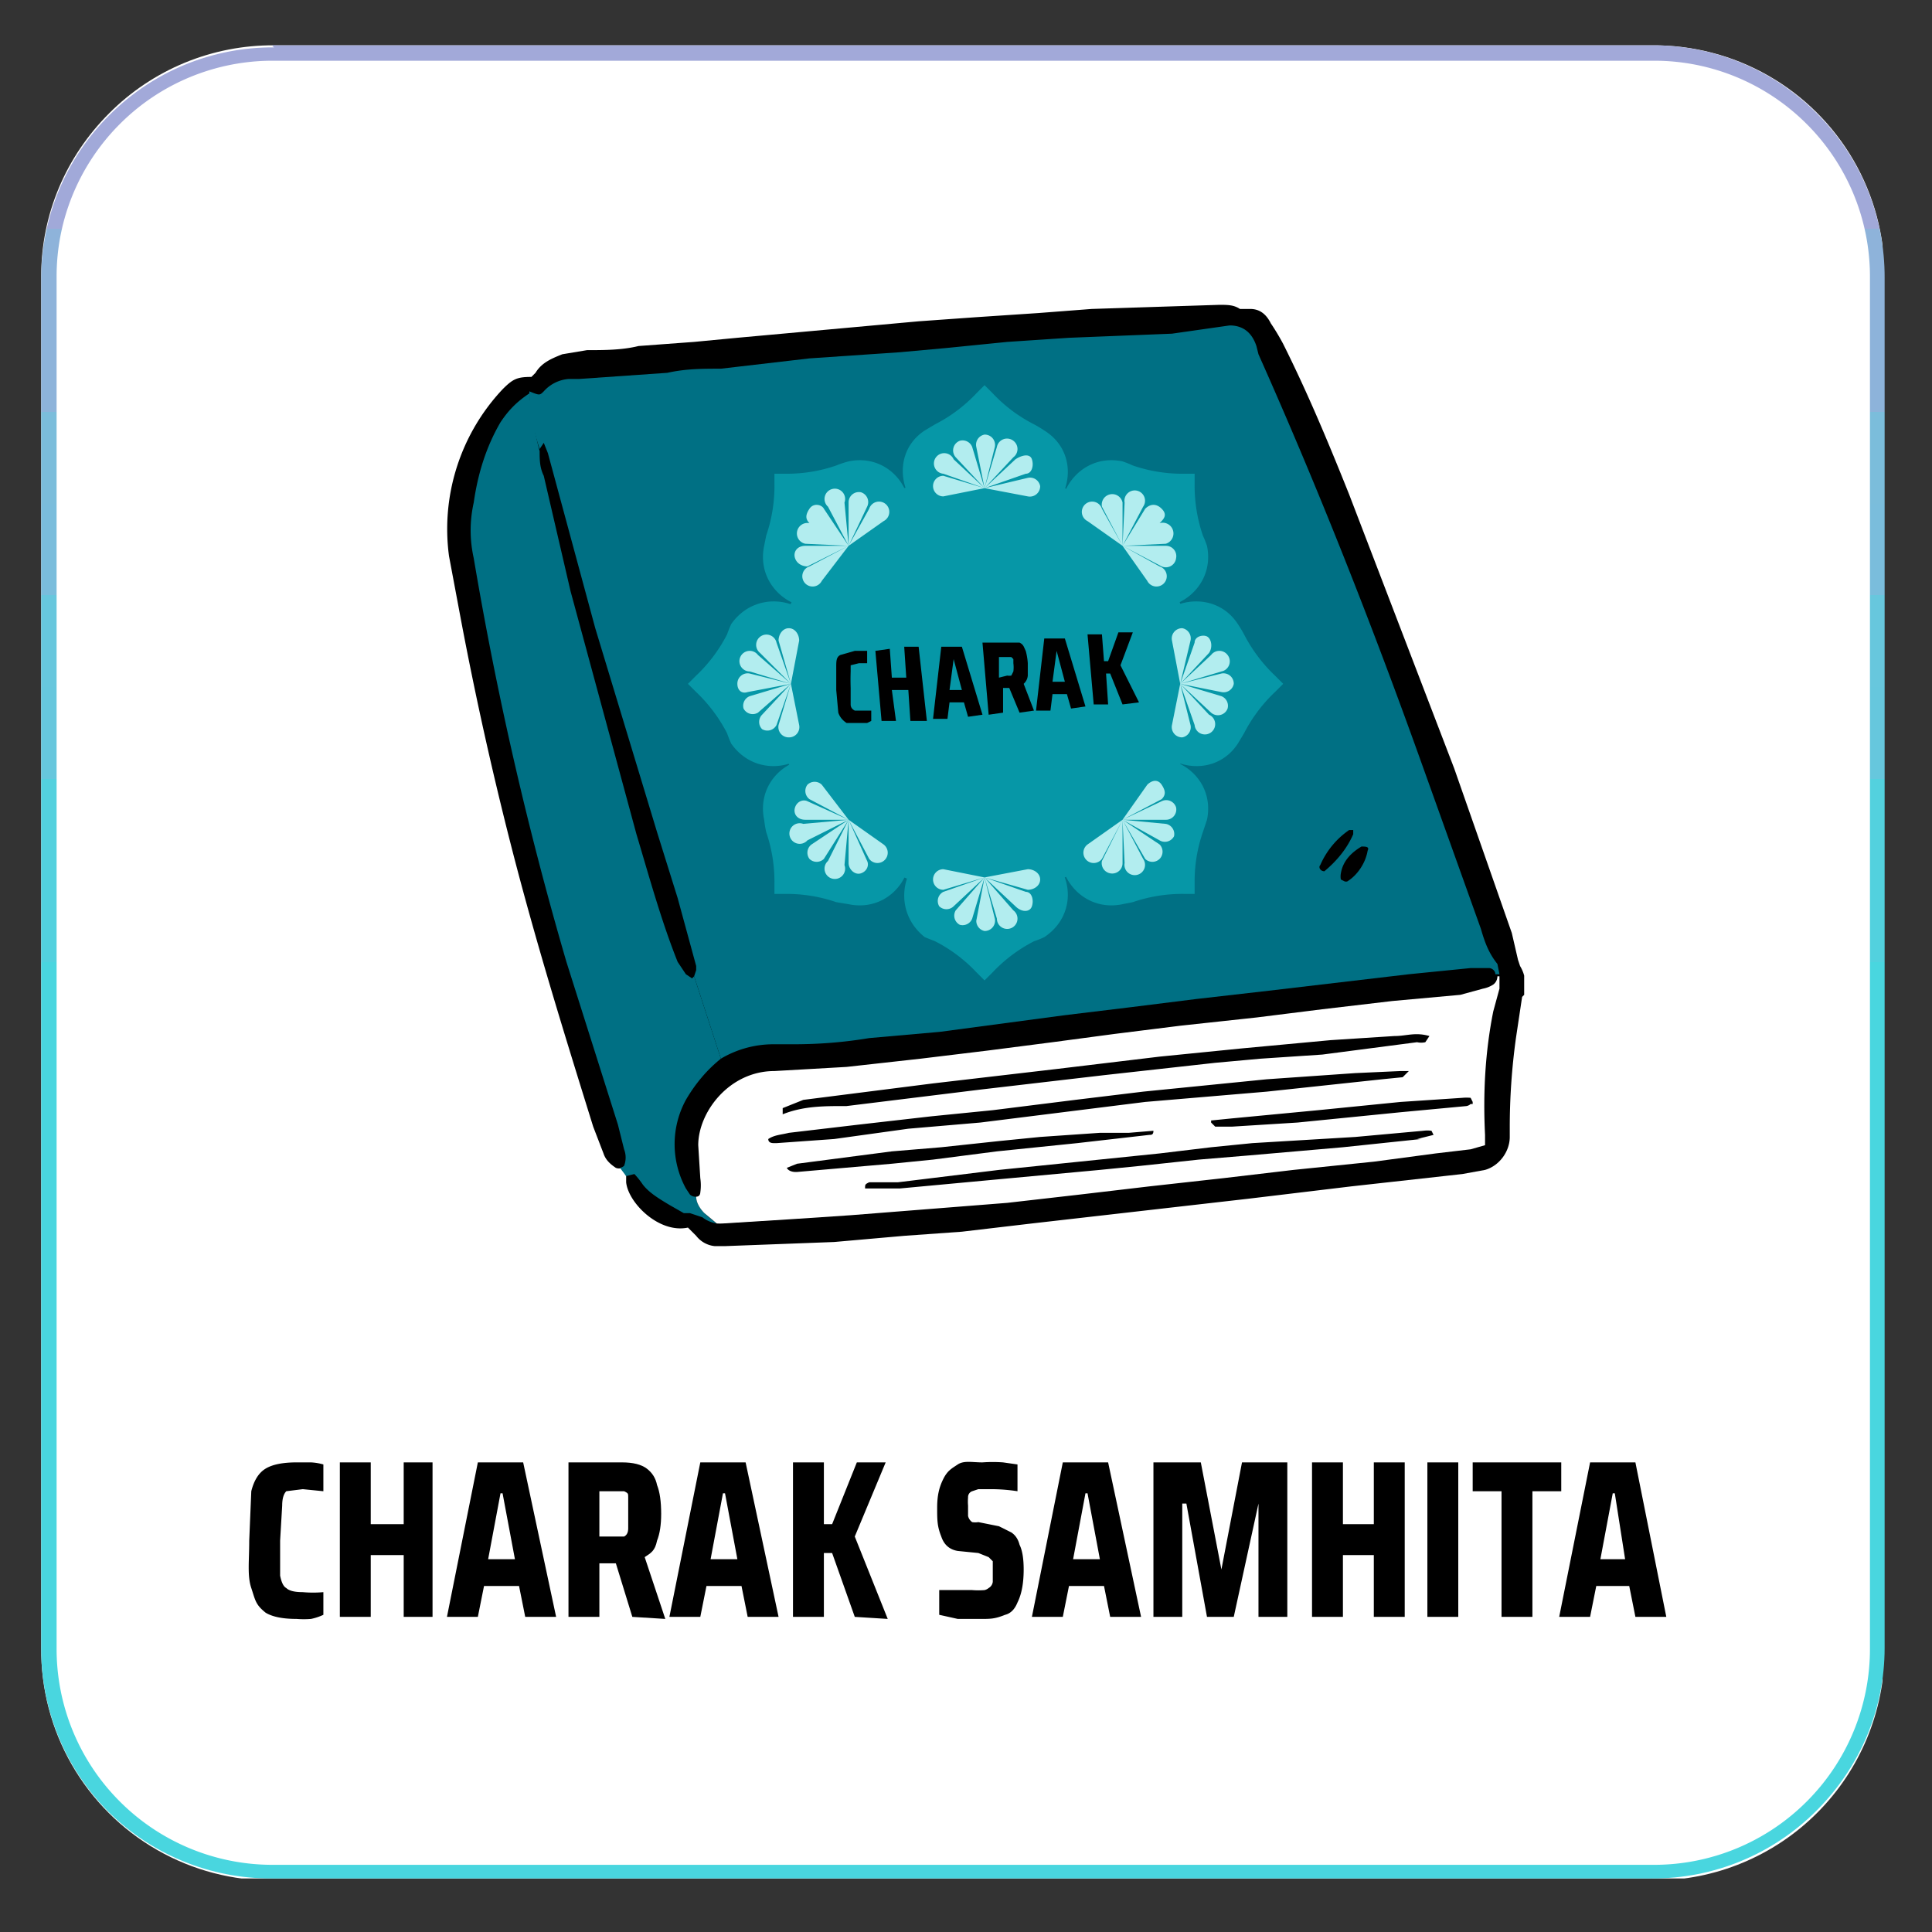
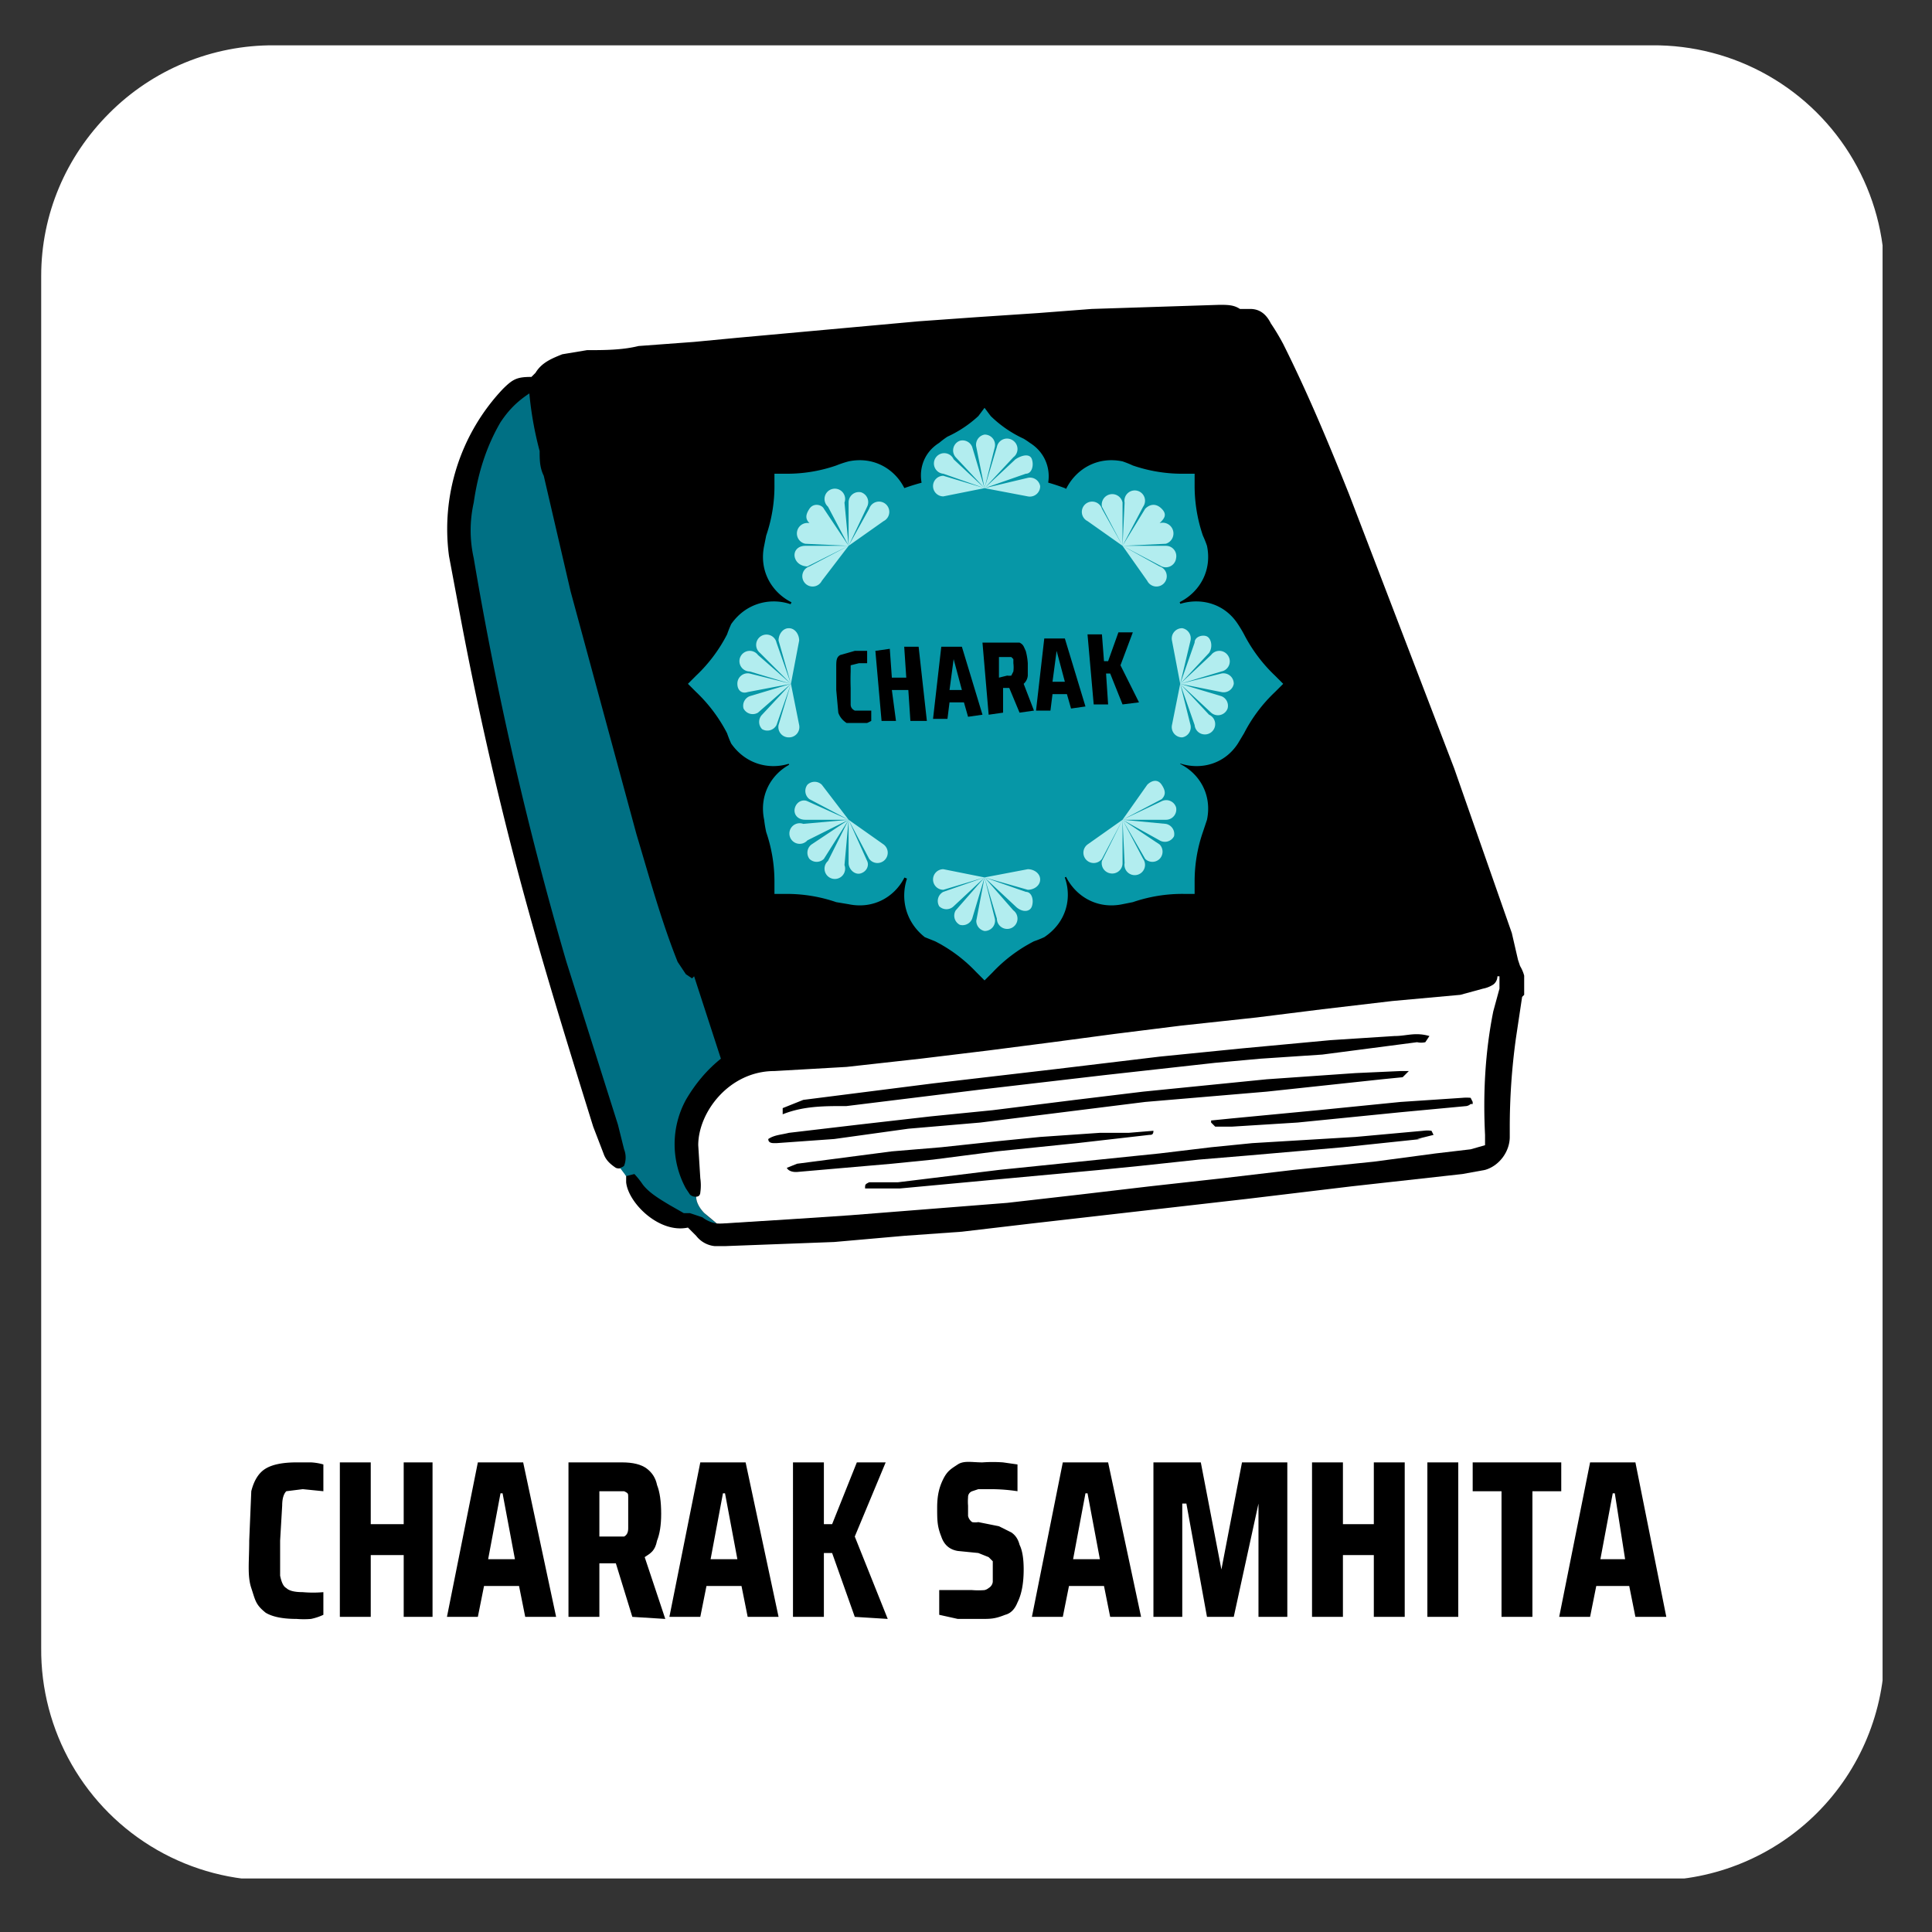
<svg xmlns="http://www.w3.org/2000/svg" width="125" height="125" viewBox="0 0 93.8 93.8">
  <rect x="0" y="0" width="93.8" height="93.8" fill="#333333" stroke="none" />
  <style>.B{fill:#0697a7}.C{clip-rule:nonzero}.D{fill:#b2edef}</style>
  <defs>
    <clipPath id="A">
      <path d="M1.6 2h90.2v89.3H1.6zm0 0" class="C" />
    </clipPath>
    <clipPath id="B">
      <path d="M13.2 2.2h67a11.2 11.2 0 0 1 11.3 11.2v66.7a11.2 11.2 0 0 1-11.2 11.2h-67A11.2 11.2 0 0 1 2 80V13.4c0-3 1.2-5.8 3.3-7.9a11.2 11.2 0 0 1 8-3.3m0 0" class="C" />
    </clipPath>
    <clipPath id="C">
      <path d="M2 2.2h89.8v89H2zm0 0" class="C" />
    </clipPath>
    <clipPath id="D">
-       <path d="M13.2 2.2h67a11.2 11.2 0 0 1 8 3.3 11.2 11.2 0 0 1 3.3 8V80c0 3-1.2 5.8-3.3 7.9a11.2 11.2 0 0 1-8 3.3h-67a11.2 11.2 0 0 1-8-3.3A11.2 11.2 0 0 1 2 80V13.5a11.2 11.2 0 0 1 3.3-7.9 11.2 11.2 0 0 1 8-3.3zm0 0" class="C" />
-     </clipPath>
+       </clipPath>
    <clipPath id="F">
      <path d="M10 68.2h67.7v15.7H10zm0 0" class="C" />
    </clipPath>
    <clipPath id="G">
      <path d="M21.3 14.8H74v45.7H21.3zm0 0" class="C" />
    </clipPath>
    <clipPath id="H">
      <path d="M43 18.7h9V26h-9zm0 0" class="C" />
    </clipPath>
    <clipPath id="I">
      <path d="M43 40h9v7.9h-9zm0 0" class="C" />
    </clipPath>
    <clipPath id="J">
      <path d="M55 29h7.6v9H55zm0 0" class="C" />
    </clipPath>
    <clipPath id="K">
      <path d="M33.4 29H41v9h-7.6zm0 0" class="C" />
    </clipPath>
    <path id="L" d="m25.5 78.5-.3-1.5h-1.7l-.3 1.5h-1.5l1.5-7.5h2.2l1.6 7.5zm-1.1-6h-.1l-.6 3.2H25zm0 0" />
    <path id="M" d="m47 34.8-.2-.7h-.7l-.1.8h-.7l.4-3.5h1l1 3.3zm-.7-2.8-.2 1.5h.6zm0 0" />
    <linearGradient id="E" x1="59.8" x2="59.8" y1="0" y2="119" gradientUnits="userSpaceOnUse">
      <stop offset="0" stop-color="#ABA4D8" />
      <stop offset="0" stop-color="#AAA4D8" />
      <stop offset="0" stop-color="#AAA5D8" />
      <stop offset="0" stop-color="#A9A5D8" />
      <stop offset="0" stop-color="#A8A6D8" />
      <stop offset="0" stop-color="#A7A6D8" />
      <stop offset="0" stop-color="#A7A6D8" />
      <stop offset="0" stop-color="#A6A7D8" />
      <stop offset="0" stop-color="#A5A7D8" />
      <stop offset="0" stop-color="#A4A7D8" />
      <stop offset="0" stop-color="#A3A8D9" />
      <stop offset="0" stop-color="#A3A8D9" />
      <stop offset="0" stop-color="#A2A9D9" />
      <stop offset=".1" stop-color="#A1A9D9" />
      <stop offset=".1" stop-color="#A0A9D9" />
      <stop offset=".1" stop-color="#A0AAD9" />
      <stop offset=".1" stop-color="#9FAAD9" />
      <stop offset=".1" stop-color="#9EABD9" />
      <stop offset=".1" stop-color="#9DABD9" />
      <stop offset=".1" stop-color="#9DABD9" />
      <stop offset=".1" stop-color="#9CACD9" />
      <stop offset=".1" stop-color="#9BACD9" />
      <stop offset=".1" stop-color="#9AADD9" />
      <stop offset=".1" stop-color="#99ADD9" />
      <stop offset=".1" stop-color="#99ADD9" />
      <stop offset=".1" stop-color="#98AED9" />
      <stop offset=".1" stop-color="#97AED9" />
      <stop offset=".1" stop-color="#96AED9" />
      <stop offset=".1" stop-color="#96AFDA" />
      <stop offset=".1" stop-color="#95AFDA" />
      <stop offset=".1" stop-color="#94B0DA" />
      <stop offset=".1" stop-color="#93B0DA" />
      <stop offset=".1" stop-color="#93B0DA" />
      <stop offset=".1" stop-color="#92B1DA" />
      <stop offset=".1" stop-color="#91B1DA" />
      <stop offset=".1" stop-color="#90B2DA" />
      <stop offset=".1" stop-color="#90B2DA" />
      <stop offset=".1" stop-color="#8FB2DA" />
      <stop offset=".1" stop-color="#8EB3DA" />
      <stop offset=".2" stop-color="#8DB3DA" />
      <stop offset=".2" stop-color="#8CB4DA" />
      <stop offset=".2" stop-color="#8CB4DA" />
      <stop offset=".2" stop-color="#8BB4DA" />
      <stop offset=".2" stop-color="#8AB5DA" />
      <stop offset=".2" stop-color="#89B5DA" />
      <stop offset=".2" stop-color="#89B6DA" />
      <stop offset=".2" stop-color="#88B6DB" />
      <stop offset=".2" stop-color="#87B6DB" />
      <stop offset=".2" stop-color="#86B7DB" />
      <stop offset=".2" stop-color="#86B7DB" />
      <stop offset=".2" stop-color="#85B7DB" />
      <stop offset=".2" stop-color="#84B8DB" />
      <stop offset=".2" stop-color="#83B8DB" />
      <stop offset=".2" stop-color="#82B9DB" />
      <stop offset=".2" stop-color="#82B9DB" />
      <stop offset=".2" stop-color="#81B9DB" />
      <stop offset=".2" stop-color="#80BADB" />
      <stop offset=".2" stop-color="#7FBADB" />
      <stop offset=".2" stop-color="#7FBBDB" />
      <stop offset=".2" stop-color="#7EBBDB" />
      <stop offset=".2" stop-color="#7DBBDB" />
      <stop offset=".2" stop-color="#7CBCDB" />
      <stop offset=".2" stop-color="#7CBCDB" />
      <stop offset=".2" stop-color="#7BBDDB" />
      <stop offset=".3" stop-color="#7ABDDC" />
      <stop offset=".3" stop-color="#79BDDC" />
      <stop offset=".3" stop-color="#79BEDC" />
      <stop offset=".3" stop-color="#78BEDC" />
      <stop offset=".3" stop-color="#77BFDC" />
      <stop offset=".3" stop-color="#76BFDC" />
      <stop offset=".3" stop-color="#75BFDC" />
      <stop offset=".3" stop-color="#75C0DC" />
      <stop offset=".3" stop-color="#74C0DC" />
      <stop offset=".3" stop-color="#73C0DC" />
      <stop offset=".3" stop-color="#72C1DC" />
      <stop offset=".3" stop-color="#72C1DC" />
      <stop offset=".3" stop-color="#71C2DC" />
      <stop offset=".3" stop-color="#70C2DC" />
      <stop offset=".3" stop-color="#6FC2DC" />
      <stop offset=".3" stop-color="#6FC3DC" />
      <stop offset=".3" stop-color="#6EC3DC" />
      <stop offset=".3" stop-color="#6DC4DC" />
      <stop offset=".3" stop-color="#6CC4DD" />
      <stop offset=".3" stop-color="#6BC4DD" />
      <stop offset=".3" stop-color="#6BC5DD" />
      <stop offset=".3" stop-color="#6AC5DD" />
      <stop offset=".3" stop-color="#69C6DD" />
      <stop offset=".3" stop-color="#68C6DD" />
      <stop offset=".3" stop-color="#68C6DD" />
      <stop offset=".3" stop-color="#67C7DD" />
      <stop offset=".4" stop-color="#66C7DD" />
      <stop offset=".4" stop-color="#65C7DD" />
      <stop offset=".4" stop-color="#65C8DD" />
      <stop offset=".4" stop-color="#64C8DD" />
      <stop offset=".4" stop-color="#63C9DD" />
      <stop offset=".4" stop-color="#62C9DD" />
      <stop offset=".4" stop-color="#62C9DD" />
      <stop offset=".4" stop-color="#61CADD" />
      <stop offset=".4" stop-color="#60CADD" />
      <stop offset=".4" stop-color="#5FCBDE" />
      <stop offset=".4" stop-color="#5ECBDE" />
      <stop offset=".4" stop-color="#5ECBDE" />
      <stop offset=".4" stop-color="#5DCCDE" />
      <stop offset=".4" stop-color="#5CCCDE" />
      <stop offset=".4" stop-color="#5BCDDE" />
      <stop offset=".4" stop-color="#5BCDDE" />
      <stop offset=".4" stop-color="#5ACDDE" />
      <stop offset=".4" stop-color="#59CEDE" />
      <stop offset=".4" stop-color="#58CEDE" />
      <stop offset=".4" stop-color="#58CFDE" />
      <stop offset=".4" stop-color="#57CFDE" />
      <stop offset=".4" stop-color="#56CFDE" />
      <stop offset=".4" stop-color="#55D0DE" />
      <stop offset=".4" stop-color="#54D0DE" />
      <stop offset=".4" stop-color="#54D0DE" />
      <stop offset=".4" stop-color="#53D1DE" />
      <stop offset=".5" stop-color="#52D1DE" />
      <stop offset=".5" stop-color="#51D2DF" />
      <stop offset=".5" stop-color="#51D2DF" />
      <stop offset=".5" stop-color="#50D2DF" />
      <stop offset=".5" stop-color="#4FD3DF" />
      <stop offset=".5" stop-color="#4ED3DF" />
      <stop offset=".5" stop-color="#4ED4DF" />
      <stop offset=".5" stop-color="#4DD4DF" />
      <stop offset=".5" stop-color="#4CD4DF" />
      <stop offset=".5" stop-color="#4BD5DF" />
      <stop offset=".5" stop-color="#4BD5DF" />
      <stop offset=".5" stop-color="#4AD6DF" />
      <stop offset=".5" stop-color="#49D6DF" />
      <stop offset="1" stop-color="#49D6DF" />
    </linearGradient>
  </defs>
  <g clip-path="url(#A)">
    <g clip-path="url(#B)">
      <path fill="#fff" d="M2 2.2h89.4v89H2zm0 0" />
    </g>
  </g>
  <g clip-path="url(#C)">
    <g clip-path="url(#D)">
      <path fill="none" stroke="url(#E)" stroke-width="2" d="M15 0h89.7c4 0 7.8 1.6 10.6 4.4a15 15 0 0 1 4.4 10.6v89a15 15 0 0 1-4.4 10.7 15 15 0 0 1-10.6 4.4H15a15 15 0 0 1-10.6-4.4A15 15 0 0 1 0 104V15c0-4 1.6-7.8 4.4-10.6A15 15 0 0 1 15 0Zm0 0" transform="matrix(.748 0 0 .748 2 2.2)" />
    </g>
  </g>
  <g clip-path="url(#F)">
    <path fill="#fff" d="M10 68.2h67.6v15.7H10zm0 0" />
  </g>
  <g clip-path="url(#G)">
    <path d="m73.9 48.4-.3 2a31.6 31.6 0 0 0-.3 4.4v.4c0 .7-.5 1.4-1.2 1.6L71 57l-5.4.6-5 .6-3.5.4-3.5.4-3.5.4-3.4.4-2.8.2-3.4.3-5.3.2a3 3 0 0 1-.5 0 1.3 1.3 0 0 1-.9-.5l-.4-.4c-1.4.3-2.9-1.2-3-2.2v-.3l-.2-.4a.4.4 0 0 1-.3 0c-.3-.2-.5-.4-.6-.7l-.5-1.3c-1.4-4.5-2.8-9-4-13.7a177 177 0 0 1-2.4-10.8l-.6-3.2a9.9 9.9 0 0 1 2.6-8.1c.5-.5.7-.6 1.4-.6l.2-.2c.3-.5.8-.7 1.3-.9l1.2-.2c.8 0 1.7 0 2.5-.2l2.7-.2 2.1-.2 4.4-.4 4.4-.4 2.8-.2 3-.2L53 15l6.2-.2c.4 0 .7 0 1 .2h.5c.5 0 .8.3 1 .7a11 11 0 0 1 .6 1c1.2 2.4 2.2 4.8 3.2 7.3l5.1 13.3 2.8 8 .3 1.3.1.3c.3.5.3 1 .2 1.4zm0 0" />
  </g>
  <g fill="#007084">
    <path d="m33.7 47.4 1.3 4q-1 .8-1.7 2a4.5 4.5 0 0 0 0 4.3l.2.3a.4.4 0 0 0 .3.1c0 .3.2.6.4.8a7 7 0 0 0 .6.5 1.5 1.5 0 0 1-.7-.3l-.6-.2h-.3l-.7-.4c-.5-.3-1-.6-1.3-1a4 4 0 0 0-.4-.5l-.4.1-.3-.4a.4.4 0 0 0 .2-.1 1.1 1.1 0 0 0 0-.8l-.3-1.2-2.5-7.9A171.7 171.7 0 0 1 23 27.1c-.2-.9-.2-1.8 0-2.7.2-1.4.6-2.7 1.3-3.9.4-.6.8-1 1.4-1.4a16.9 16.9 0 0 0 .5 2.8c0 .4 0 .8.2 1.2l1.3 5.6 3.2 11.8c.6 2 1.2 4.2 2 6.2l.4.6.3.2zm0 0" />
-     <path d="m72.8 47.3-.1-.5c-.4-.5-.6-1-.8-1.7L69 37c-2.4-6.7-5-13.3-7.9-19.8l-.1-.4c-.2-.6-.6-1-1.3-1l-2.8.4-5 .2-3 .2-3 .3-2.2.2-4.4.3-4.3.5c-.9 0-1.7 0-2.6.2l-4.3.3h-.5a1.8 1.8 0 0 0-1.2.6c-.2.2-.2.2-.7 0 0 1 .2 1.9.5 2.8l.2-.3.2.5 2.3 8.5 3 9.9 1 3.2.9 3.3v.2l-.1.3 1.3 4a5 5 0 0 1 2.5-.7h1c1.3 0 2.5-.1 3.7-.3l3.4-.3 3-.4 3-.4 3.3-.4 3.2-.4 3.5-.4 3.4-.4 3.4-.4 3-.3h.9c.1 0 .3.1.3.3h.2zm-8.5-5c-.2 0-.3-.2-.2-.3a4 4 0 0 1 1.4-1.7h.2v.2c-.3.7-.8 1.3-1.4 1.8zm2.1-1c-.1.6-.5 1.2-1 1.5h-.1l-.2-.1a.8.8 0 0 1 0-.3c.1-.6.5-1 1-1.3.2 0 .4 0 .3.2m0 0" />
  </g>
  <path fill="#fff" d="M72.7 47.4a.5.5 0 0 1-.2.4 1.4 1.4 0 0 1-.5.2l-1.1.3-3.3.3-3.4.4-3.2.4-3.7.4-3.2.4-3 .4-3.1.4-3.3.4-3.6.4-3.5.2c-2.2 0-3.7 2-3.7 3.6l.1 1.6a2.4 2.4 0 0 1 0 .7s0 .2-.2.2c0 .3.2.6.4.8l.6.5a3 3 0 0 0 .3 0l3.2-.2 3-.2 3.8-.3 3.8-.3 3.5-.4 3.4-.4 3.6-.4 3.4-.4 3.9-.4 3-.4 1.7-.2.7-.2v-.5c-.1-2 0-4 .4-6l.3-1.1v-.6zM38 53.8l1-.4 6.3-.8 6-.7 5-.6 4-.4 4.3-.4 3.1-.2c.6 0 1-.2 1.7 0l-.2.3a.9.9 0 0 1-.4 0l-4.6.6-3 .2-2.2.2-5.4.6-6 .7-6.5.8H41c-1 0-2 0-3 .4v-.3zm-.4 1.7c-.1 0-.3 0-.3-.2.3-.2.6-.2 1-.3l3.4-.4 3.5-.4 3-.3 4-.5 3.3-.4 2-.2 4-.4 4.3-.3L68 52h.4l-.3.3-1 .1-5.6.6-5.9.5-4.8.6-3.2.4-3.5.3-3.6.5-2.8.2zm1 1.4s-.3 0-.4-.2l.5-.2 4.6-.6 2.4-.2 2.8-.3 2-.2 2.9-.2h1.4l1.2-.1c0 .2-.1.2-.2.2l-3.5.4-3.9.4-3.1.4-2 .2-4.6.4zM69 55.3l-3.8.4-4.6.4-2.4.2-2.8.3-2 .2-5.4.5-4.3.4H42c0-.2 0-.2.2-.3h1.4l4.9-.6 3.9-.4 3.9-.4 2.5-.3 2-.2 5-.3 3.3-.3a1.5 1.5 0 0 1 .4 0l.1.2-.8.2zm2.4-1.7a.4.4 0 0 1-.2.1L68 54l-5 .5-3.2.2h-.8l-.2-.2v-.1l1-.1 4.2-.4 4-.4 3-.2a2.2 2.2 0 0 1 .4 0l.1.2v.1zm0 0" />
  <path d="m58 33.2-.2 2-.5 1.9a10.3 10.3 0 0 1-1 1.7 10.3 10.3 0 0 1-1.2 1.6 10.3 10.3 0 0 1-1.6 1.3l-1.8.9a10.2 10.2 0 0 1-1.9.6 10 10 0 0 1-2 .2l-2-.2a10.3 10.3 0 0 1-1.9-.6 10.4 10.4 0 0 1-1.7-1 10.1 10.1 0 0 1-2.9-2.8 10.4 10.4 0 0 1-1-1.7 10 10 0 0 1-.5-2 10 10 0 0 1-.2-2 10 10 0 0 1 .2-2 10 10 0 0 1 .6-1.8 10.3 10.3 0 0 1 1-1.8 10 10 0 0 1 1.2-1.6 10 10 0 0 1 1.6-1.2 10 10 0 0 1 1.7-1 10.3 10.3 0 0 1 2-.5l2-.2c1 0 1.3 0 2 .2a10.3 10.3 0 0 1 1.8.5l1.8 1a10 10 0 0 1 1.6 1.2 10.3 10.3 0 0 1 1.2 1.6q.6.8 1 1.8l.5 1.9.2 2zm0 0" class="B" />
  <g class="B" clip-path="url(#H)">
-     <path d="m48.2 19.1-.4-.4-.4.4a7.3 7.3 0 0 1-2 1.5l-.5.3c-2 1.3-1 4.5 1.4 4.5h3.1c2.4 0 3.4-3.2 1.3-4.5a6 6 0 0 0-.5-.3 7.3 7.3 0 0 1-2-1.5zm0 0" />
-   </g>
+     </g>
  <g class="B" clip-path="url(#I)">
    <path d="m48.2 47.2-.4.4-.4-.4a7.3 7.3 0 0 0-2-1.5l-.5-.2C43 44 44 41 46.3 41h3.1c2.4 0 3.4 3.1 1.3 4.5a5 5 0 0 1-.5.2 7.4 7.4 0 0 0-2 1.5zm0 0" />
  </g>
  <path d="M58 23.5V23h-.5a7.4 7.4 0 0 1-2.5-.4 5 5 0 0 0-.5-.2c-2.4-.5-4 2.4-2.3 4.2l2.2 2.2c1.8 1.7 4.7.1 4.2-2.3a5 5 0 0 0-.2-.5 7.5 7.5 0 0 1-.4-2.5zM38.2 43.4h-.6v-.6a7.4 7.4 0 0 0-.4-2.4 6 6 0 0 1-.1-.6c-.5-2.4 2.4-4 4.1-2.2l2.2 2.2c1.8 1.7.2 4.6-2.2 4.1l-.6-.1a7.4 7.4 0 0 0-2.4-.4zm-.6-19.9V23h.6a7.3 7.3 0 0 0 2.4-.4 5 5 0 0 1 .6-.2c2.4-.5 4 2.4 2.2 4.2l-2.2 2.2c-1.7 1.7-4.6.1-4.1-2.3l.1-.5a7.4 7.4 0 0 0 .4-2.5zm19.9 19.9h.5v-.6a7.3 7.3 0 0 1 .4-2.4l.2-.6c.5-2.4-2.4-4-4.2-2.2l-2.2 2.2c-1.7 1.7-.1 4.6 2.3 4.1l.5-.1a7.4 7.4 0 0 1 2.5-.4zm0 0" class="B" />
  <g class="B" clip-path="url(#J)">
    <path d="m61.9 33.6.4-.4-.4-.4a7.5 7.5 0 0 1-1.5-2 6 6 0 0 0-.3-.5c-1.3-2-4.5-1.1-4.5 1.3v3.1c0 2.5 3.2 3.4 4.5 1.4l.3-.5a7.4 7.4 0 0 1 1.5-2zm0 0" />
  </g>
  <g class="B" clip-path="url(#K)">
    <path d="m33.8 33.6-.4-.4.4-.4a7.4 7.4 0 0 0 1.5-2 6 6 0 0 1 .2-.5c1.4-2 4.5-1.1 4.5 1.3v3.1c0 2.5-3.1 3.4-4.5 1.4a5 5 0 0 1-.2-.5 7.5 7.5 0 0 0-1.5-2zm0 0" />
  </g>
  <path d="m48.1 20.2-.3-.4-.3.4a5.7 5.7 0 0 1-1.5 1 4 4 0 0 0-.4.3c-1.6 1-.9 3.5 1 3.5H49c2 0 2.6-2.5 1-3.5a4 4 0 0 0-.3-.2 5.7 5.7 0 0 1-1.6-1.1zm0 0" class="B" />
  <path d="m47.8 23.7.5-2a.5.5 0 0 0-.5-.6.5.5 0 0 0-.4.6zm0 0 1.4-1.5a.5.5 0 0 0 0-.8.5.5 0 0 0-.8.3zm0 0 2-.7c.3 0 .4-.4.3-.7s-.5-.2-.8 0zm0 0 2.1.4a.5.5 0 0 0 .6-.5.5.5 0 0 0-.6-.4zm0 0-1.4-1.5a.5.5 0 0 1 .2-.8.5.5 0 0 1 .6.3zm0 0-2-.7a.5.5 0 1 1 .5-.7zm0 0-2 .4a.5.5 0 1 1 0-1zm0 0" class="D" />
  <path d="m48.1 46.2-.3.3-.3-.3A5.6 5.6 0 0 0 46 45a4 4 0 0 1-.4-.3c-1.6-1-.9-3.4 1-3.4H49c2 0 2.6 2.4 1 3.4a5 5 0 0 1-.3.3 5.7 5.7 0 0 0-1.6 1zm0 0" class="B" />
  <path d="m47.8 42.6.5 2a.5.5 0 0 1-.5.6.5.5 0 0 1-.4-.5zm0 0 1.4 1.6a.5.5 0 1 1-.8.4zm0 0 2 .7c.3 0 .4.4.3.7s-.5.3-.8 0zm0 0 2.1-.4c.3 0 .6.2.6.5s-.3.5-.6.5zm0 0-1.4 1.6a.5.5 0 0 0 .2.7.5.5 0 0 0 .6-.3zm0 0-2 .7a.5.5 0 0 0-.2.7.5.5 0 0 0 .7 0zm0 0-2-.4a.5.5 0 1 0 0 1zm0 0" class="D" />
  <path d="m34.8 32.9-.3.3.3.3c.5.4.9 1 1.1 1.5l.3.4c1 1.6 3.4.9 3.4-1V32c0-2-2.4-2.6-3.4-1a5 5 0 0 0-.3.3 5.8 5.8 0 0 1-1 1.6zm0 0" class="B" />
  <path d="m38.4 33.2-2-.5a.5.5 0 0 0-.6.5c0 .3.2.5.5.4zm0 0-1.6-1.4a.5.5 0 1 0-.4.8zm0 0-.7-2a.5.5 0 1 0-.8.5zm0 0 .4-2.1c0-.3-.2-.6-.5-.6s-.5.3-.5.6zm0 0-1.6 1.4a.5.5 0 0 1-.7-.2.5.5 0 0 1 .3-.6zm0 0-.7 2a.5.5 0 0 1-.7.2.5.5 0 0 1 0-.7zm0 0 .4 2a.5.5 0 0 1-.5.6.5.5 0 0 1-.5-.6zm0 0" class="D" />
  <path d="m60.8 32.9.3.3-.3.3a5.7 5.7 0 0 0-1 1.5 4 4 0 0 1-.3.4c-1 1.6-3.5.9-3.5-1V32c0-2 2.5-2.6 3.5-1l.2.3a5.8 5.8 0 0 0 1.1 1.6zm0 0" class="B" />
  <path d="m57.3 33.2 2-.5a.5.5 0 0 1 .6.5.5.5 0 0 1-.6.4zm0 0 1.5-1.4a.5.5 0 0 1 .8 0 .5.5 0 0 1-.3.8zm0 0 .7-2c0-.3.4-.4.6-.3s.3.5.1.8zm0 0-.4-2.1a.5.5 0 0 1 .5-.6.5.5 0 0 1 .4.6zm0 0 1.5 1.4a.5.5 0 0 0 .8-.2.5.5 0 0 0-.3-.6zm0 0 .7 2a.5.5 0 1 0 .7-.5zm0 0-.4 2a.5.5 0 0 0 .5.6.5.5 0 0 0 .4-.6zm0 0" class="D" />
  <path d="M38.8 23.8h-.4v.4a5.9 5.9 0 0 1-.3 1.9 3.5 3.5 0 0 0-.1.4c-.4 1.8 1.9 3 3.2 1.7l1.7-1.7c1.3-1.3.1-3.6-1.7-3.2a4 4 0 0 0-.5.2 5.6 5.6 0 0 1-1.9.3zm0 0" class="B" />
  <path d="M41.2 26.5 40 24.7c-.1-.2-.5-.3-.7 0s-.2.5 0 .7zm0 0-.2-2.1a.5.5 0 1 0-.8.2zm0 0 .9-1.9a.5.5 0 0 0-.3-.7.5.5 0 0 0-.6.5zm0 0 1.7-1.2a.5.5 0 1 0-.7-.6zm0 0-2.1-.1a.5.5 0 1 1 .2-1zm0 0-2 1c-.2 0-.5-.1-.6-.4s.1-.6.5-.6zm0 0-1.3 1.7a.5.5 0 1 1-.6-.7zm0 0" class="D" />
  <path d="M57.2 42.2v.4h-.4a5.9 5.9 0 0 0-1.9.3 3.5 3.5 0 0 1-.4.1c-1.8.4-3-1.9-1.7-3.2l1.7-1.7c1.3-1.3 3.6-.1 3.2 1.7a4 4 0 0 1-.2.5 5.7 5.7 0 0 0-.3 1.9zm0 0" class="B" />
  <path d="m54.5 39.8 1.8 1.2a.5.5 0 0 1 0 .7.5.5 0 0 1-.7 0zm0 0 2.1.2a.5.5 0 0 1 .4.6.5.5 0 0 1-.7.2zm0 0 1.9-.9a.5.5 0 0 1 .7.3.5.5 0 0 1-.5.6zm0 0 1.2-1.7c.2-.2.5-.3.7 0s.2.5 0 .7zm0 0 .1 2.1a.5.5 0 1 0 .9-.2zm0 0-1 2a.5.5 0 0 0 .4.6.5.5 0 0 0 .6-.5zm0 0L52.8 41a.5.5 0 1 0 .7.7zm0 0" class="D" />
  <path d="M56.8 23.8h.5v.4a5.6 5.6 0 0 0 .2 1.9 4 4 0 0 1 .2.4c.4 1.8-1.9 3-3.2 1.7l-1.7-1.7c-1.4-1.3-.1-3.6 1.7-3.2a4 4 0 0 1 .4.2 5.6 5.6 0 0 0 2 .3zm0 0" class="B" />
  <path d="m54.5 26.5 1.1-1.8c.2-.2.5-.3.8 0s.1.5-.1.7zm0 0 .1-2.1a.5.5 0 1 1 .9.2zm0 0-1-1.9a.5.5 0 1 1 1-.2zm0 0-1.7-1.2a.5.5 0 1 1 .7-.6zm0 0 2.1-.1a.5.5 0 1 0-.3-1zm0 0 1.9 1a.5.5 0 0 0 .7-.4.5.5 0 0 0-.5-.6zm0 0 1.2 1.7a.5.5 0 1 0 .6-.7zm0 0" class="D" />
  <path d="M38.4 42.2v.4h.4a5.8 5.8 0 0 1 2 .3l.4.1c1.8.4 3-1.9 1.7-3.2l-1.7-1.7c-1.3-1.3-3.6-.1-3.2 1.7a4 4 0 0 0 .1.5c.2.6.3 1.2.3 1.9zm0 0" class="B" />
  <path d="M41.2 39.8 39.4 41a.5.5 0 0 0-.1.7.5.5 0 0 0 .7 0zm0 0L39 40a.5.5 0 1 0 .2.8zm0 0-2-.9c-.2-.1-.5 0-.6.3s.1.6.5.6zm0 0-1.3-1.7a.5.5 0 0 0-.7 0 .5.5 0 0 0 .1.7zm0 0L41 42a.5.5 0 1 1-.8-.2zm0 0 .9 2c.1.2 0 .5-.3.6s-.6-.2-.6-.5zm0 0 1.7 1.2a.5.5 0 1 1-.7.7zm0 0" class="D" />
  <path d="M15.7 78.4a2.7 2.7 0 0 1-.6.2 4.3 4.3 0 0 1-.7 0q-1 0-1.5-.3c-.5-.4-.5-.6-.7-1.2s-.1-1.3-.1-2.3l.1-2.4q.2-.8.7-1.1.5-.3 1.5-.3h.7a2.7 2.7 0 0 1 .6.1v1.3l-1-.1-.8.1c-.1.1-.2.3-.2.7l-.1 1.7v1.7q.1.5.3.6.2.2.8.2a5.7 5.7 0 0 0 1 0zm3.9.1v-3H18v3h-1.5V71H18v3h1.6v-3H21v7.5zm0 0" />
  <use href="#L" />
  <path d="m30.7 78.5-.8-2.6h-.8v2.6h-1.5V71h2.6q.8 0 1.2.3.4.3.5.8.2.5.2 1.4 0 .8-.2 1.3c-.1.5-.3.6-.6.8l1 3zm-.9-3.9h.5q.2-.1.2-.4v-1.5c0-.2 0-.2-.2-.3h-1.2v2.2zm0 0" />
  <use x="10.8" href="#L" />
  <path d="m41.5 78.5-1.1-3.1H40v3.1h-1.5V71H40v3h.4l1.2-3H43l-1.5 3.6 1.6 4zm6 .1h-1l-.9-.2v-1.2h1.6a3.6 3.6 0 0 0 .6 0 .5.5 0 0 0 .2-.1.4.4 0 0 0 .2-.3v-1l-.2-.2-.5-.2-1-.1q-.6-.1-.8-.7c-.2-.5-.2-.8-.2-1.4s.1-1 .3-1.4.4-.5.7-.7.7-.1 1.2-.1a7 7 0 0 1 1 0l.7.1v1.3a8.6 8.6 0 0 0-1.3-.1h-.6l-.3.1a.3.3 0 0 0-.2.3 2.4 2.4 0 0 0 0 .4v.5a.5.5 0 0 0 .2.3.9.9 0 0 0 .3 0l1 .2.6.3q.3.2.4.6.2.4.2 1.2 0 1-.3 1.6-.2.5-.6.6c-.5.2-.7.2-1.2.2zm0 0" />
  <use x="28.4" href="#L" />
  <path d="M61.1 78.5V73l-1.2 5.5h-1.3l-1-5.5h-.2v5.5H56V71h2.3l1 5.2 1-5.2h2.2v7.5zm5.6 0v-3h-1.5v3h-1.5V71h1.5v3h1.5v-3h1.5v7.5zm2.6 0V71h1.5v7.5zm3.6 0v-6.1h-1.4V71h4.3v1.4h-1.4v6.1zm6.5 0-.3-1.5h-1.6l-.3 1.5h-1.5l1.5-7.5h2.2l1.5 7.5zm-1-6h-.1l-.6 3.2h1.2zM42.3 35a2 2 0 0 1-.2.1h-1q-.3-.2-.4-.5l-.1-1.1v-1.1c0-.3 0-.5.2-.6l.7-.2h.6v.6h-.4l-.4.1v.3a12 12 0 0 0 0 .8v.8q0 .2.2.3h.8zm1.9 0-.1-1.5h-.8l.2 1.5h-.7l-.3-3.4.7-.1.1 1.4h.7l-.1-1.5h.7L45 35zm0 0" />
  <use href="#M" />
  <path d="m49.5 34.6-.5-1.2h-.3v1.2l-.7.1-.3-3.5H49.5c.2.1.2.2.3.4a3 3 0 0 1 .1.6v.6a.6.6 0 0 1-.2.4l.5 1.3zm-.6-1.8a.6.6 0 0 0 .2 0l.1-.2a1.6 1.6 0 0 0 0-.4V32l-.1-.1h-.6v1zm0 0" />
  <use x="5" y="-.4" href="#M" />
  <path d="m54.5 34.2-.6-1.5h-.2l.1 1.5h-.7l-.3-3.4h.7l.1 1.3h.2l.5-1.4h.7l-.6 1.6.9 1.8zm0 0" />
</svg>